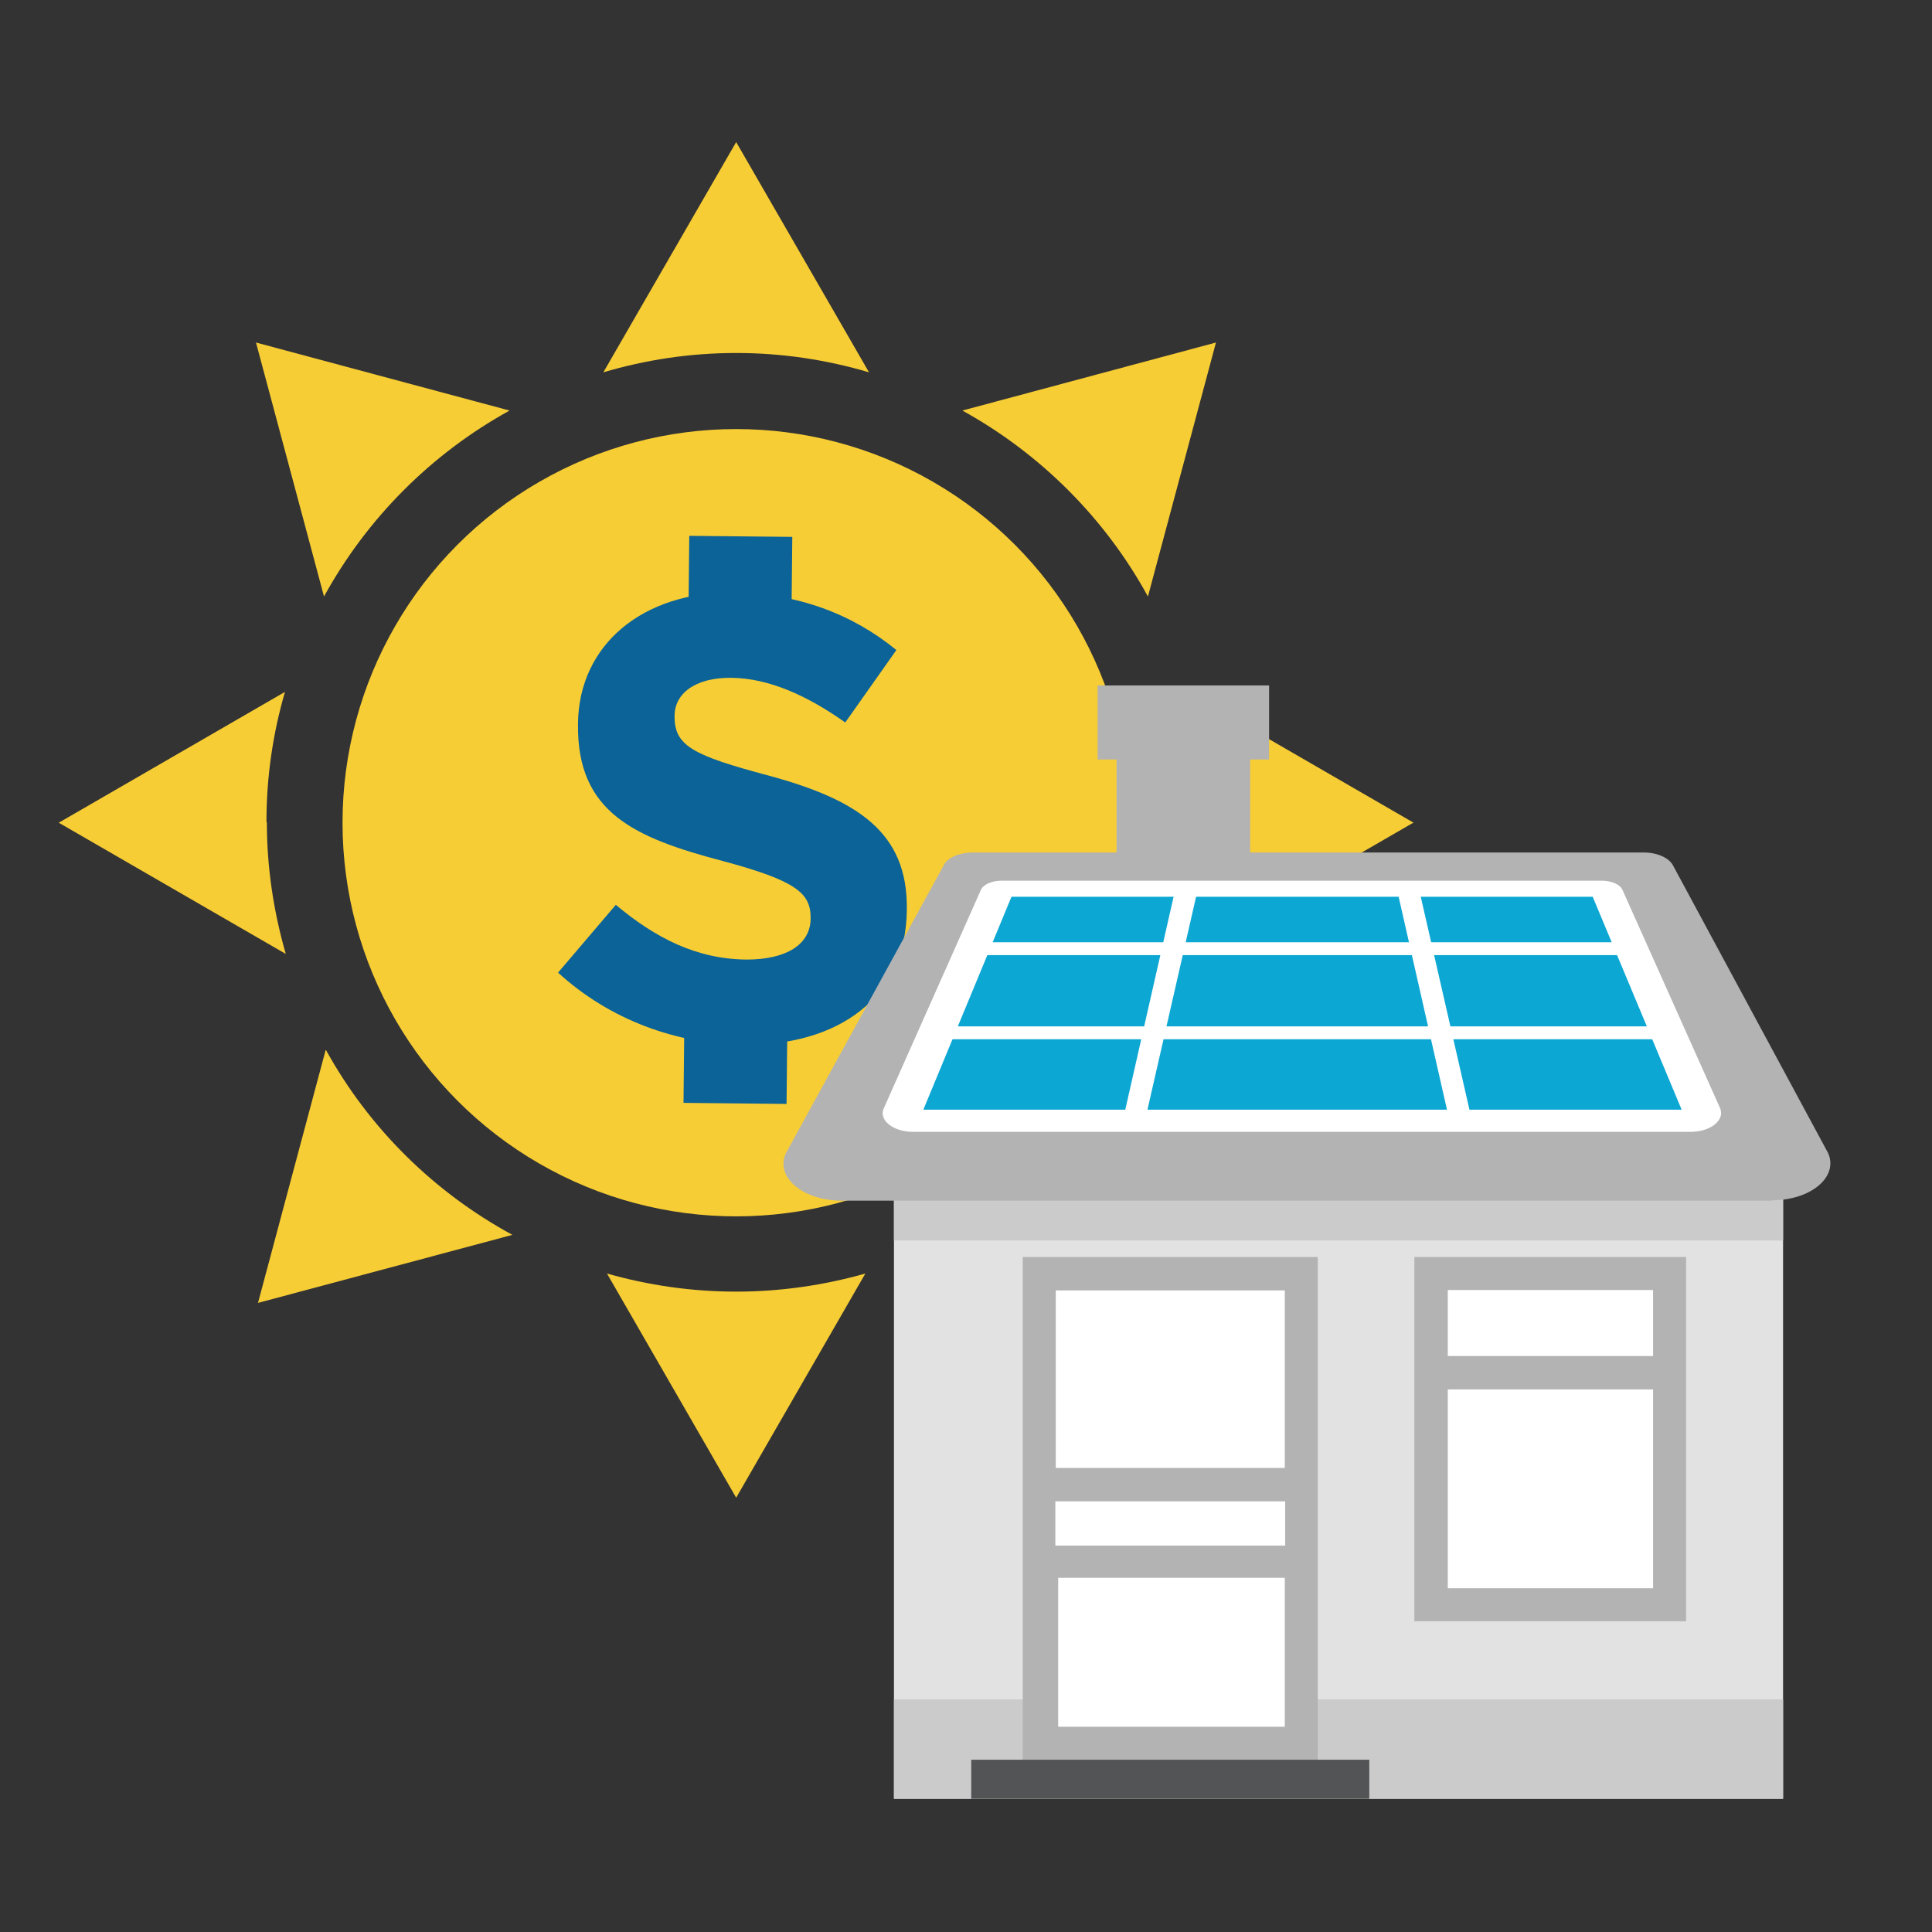
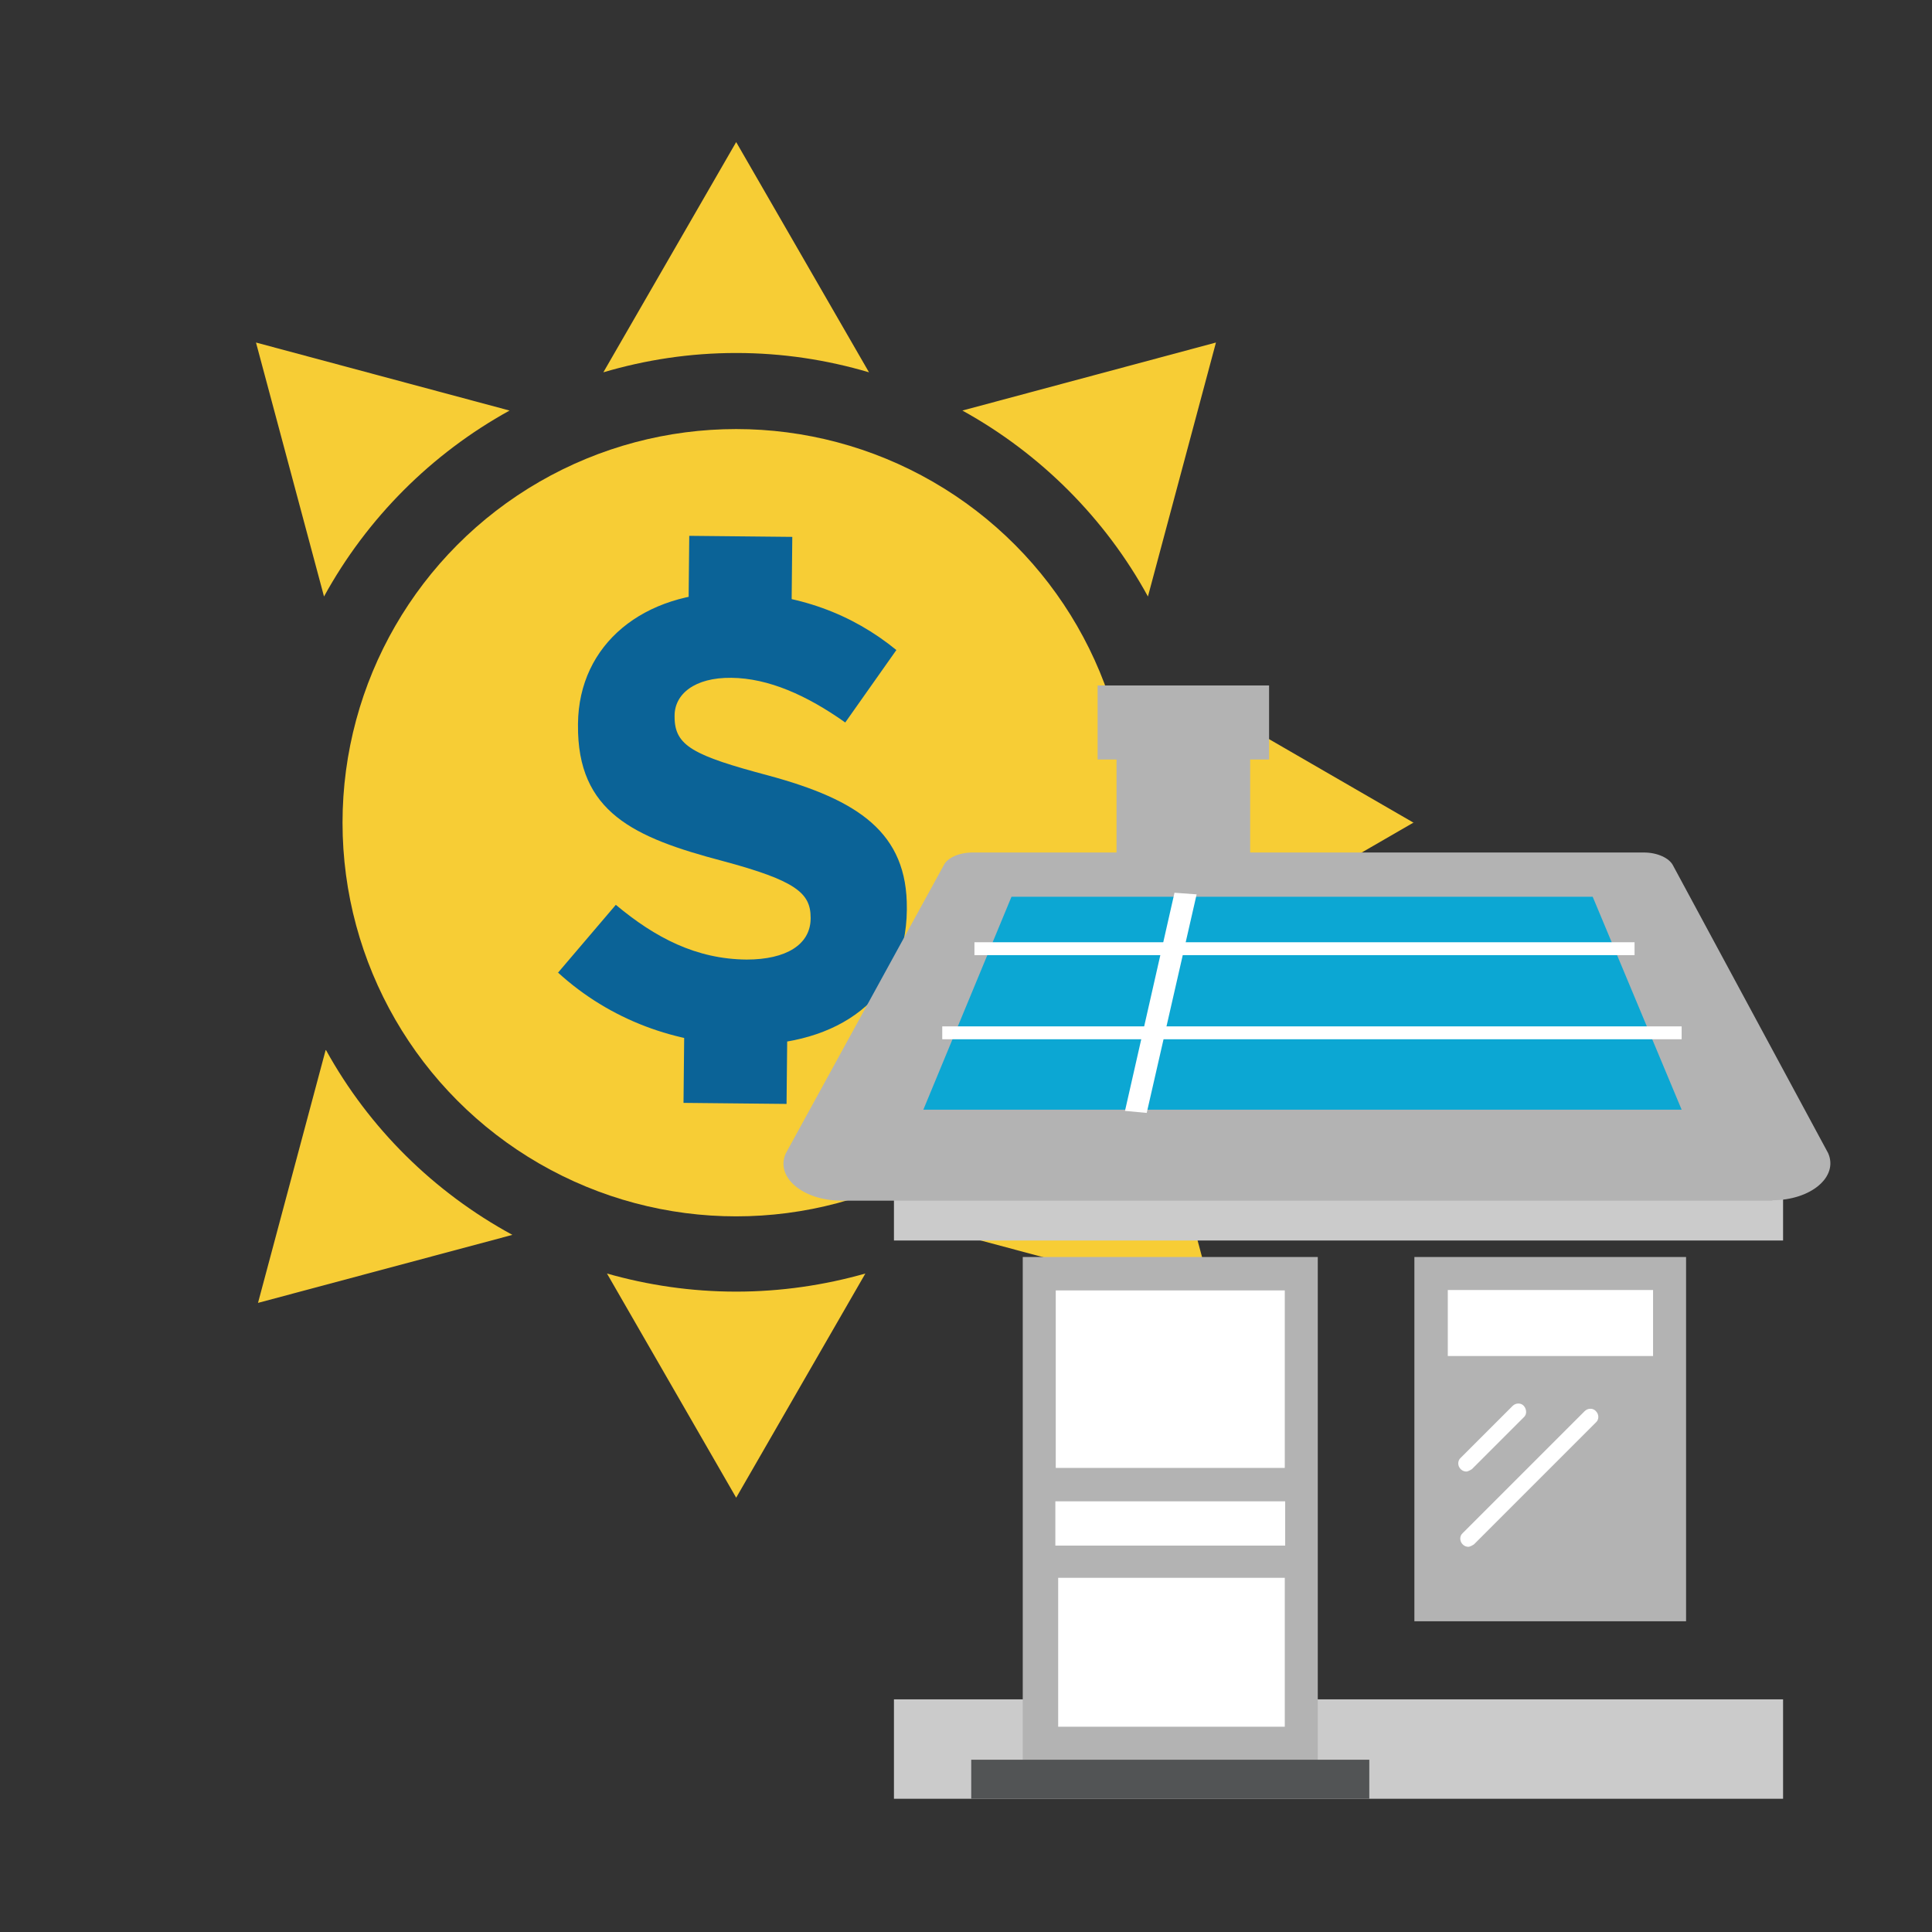
<svg xmlns="http://www.w3.org/2000/svg" id="Layer_1" data-name="Layer 1" viewBox="0 0 48 48">
  <rect x="0" y="0" width="48" height="48" fill="#333333" stroke="none" />
  <defs>
    <style>
      .cls-1 {
        fill: #f7cd35;
      }

      .cls-2 {
        fill: #fff;
      }

      .cls-3 {
        fill: #b3b3b3;
      }

      .cls-4 {
        fill: #cbcbcb;
      }

      .cls-5 {
        fill: #e1e2e1;
      }

      .cls-6 {
        fill: #0ca7d3;
      }

      .cls-7 {
        fill: #0b6397;
      }

      .cls-8 {
        fill: #525455;
      }
    </style>
  </defs>
  <g>
    <path class="cls-1" d="M18.29,8.77c1.15,0,2.25,.17,3.3,.48l-3.3-5.72-3.3,5.72c1.05-.31,2.15-.48,3.3-.48Z" />
    <circle class="cls-1" cx="18.29" cy="20.44" r="9.78" />
    <path class="cls-1" d="M23.91,10.2c1.94,1.07,3.55,2.68,4.61,4.62l1.69-6.31-6.3,1.69Z" />
    <path class="cls-1" d="M35.12,20.44l-5.62-3.25c.29,1.03,.46,2.11,.46,3.23s-.17,2.23-.47,3.27l5.64-3.26Z" />
    <path class="cls-1" d="M28.49,26.11c-1.07,1.93-2.67,3.52-4.61,4.58l6.29,1.68-1.68-6.26Z" />
    <path class="cls-1" d="M18.29,32.09c-1.12,0-2.19-.16-3.21-.45l3.21,5.57,3.21-5.57c-1.02,.29-2.1,.45-3.21,.45Z" />
    <path class="cls-1" d="M8.09,26.09l-1.68,6.28,6.32-1.69c-1.95-1.06-3.56-2.65-4.63-4.59Z" />
-     <path class="cls-1" d="M6.62,20.42c0-1.12,.16-2.2,.46-3.23l-5.62,3.25,5.64,3.26c-.3-1.04-.47-2.14-.47-3.27Z" />
    <path class="cls-1" d="M12.66,10.2l-6.3-1.69,1.69,6.31c1.07-1.95,2.67-3.55,4.61-4.62Z" />
  </g>
  <g>
    <path class="cls-7" d="M13.86,24.17l1.44-1.69c.98,.82,2,1.35,3.25,1.36,.98,0,1.58-.37,1.59-1.01v-.03c0-.61-.36-.92-2.19-1.41-2.2-.58-3.61-1.21-3.59-3.38v-.03c.02-1.98,1.63-3.28,3.86-3.26,1.59,.02,2.95,.53,4.05,1.43l-1.27,1.8c-.96-.68-1.91-1.1-2.83-1.11s-1.41,.41-1.41,.94v.03c0,.72,.46,.96,2.34,1.46,2.21,.6,3.45,1.41,3.43,3.31v.03c-.02,2.17-1.69,3.37-4.05,3.35-1.66-.02-3.32-.61-4.62-1.8Z" />
    <rect class="cls-7" x="17.12" y="13.32" width="2.56" height="1.85" transform="translate(.14 -.18) rotate(.58)" />
    <rect class="cls-7" x="16.99" y="25.56" width="2.56" height="1.85" transform="translate(.27 -.18) rotate(.58)" />
  </g>
  <g>
    <polygon class="cls-3" points="31.53 17.03 27.27 17.03 27.27 18.87 27.74 18.87 27.74 25.52 31.06 25.52 31.06 18.87 31.53 18.87 31.53 17.03" />
    <g>
-       <polygon class="cls-5" points="44.3 27.5 33.26 21.86 22.21 27.5 22.21 44.69 44.3 44.69 44.3 27.5" />
      <rect class="cls-4" x="22.21" y="42.22" width="22.09" height="2.47" />
      <rect class="cls-4" x="22.21" y="28.35" width="22.09" height="2.47" />
      <rect class="cls-2" x="35.55" y="31.52" width="5.93" height="8.23" />
-       <path class="cls-3" d="M35.14,31.23v9.05h6.75v-9.05h-6.75Zm5.93,.82v1.64h-5.1v-1.64h5.1Zm-5.1,7.41v-4.94h5.1v4.94h-5.1Z" />
+       <path class="cls-3" d="M35.14,31.23v9.05h6.75v-9.05h-6.75Zm5.93,.82v1.64h-5.1v-1.64h5.1Zm-5.1,7.41v-4.94v4.94h-5.1Z" />
      <path class="cls-2" d="M39.17,33.54c-.05,0-.1-.02-.14-.06-.08-.08-.08-.21,0-.28l.84-.84c.08-.08,.21-.08,.28,0s.08,.21,0,.28l-.84,.84s-.09,.06-.14,.06Z" />
      <path class="cls-2" d="M36.43,36.56c-.05,0-.1-.02-.14-.06-.08-.08-.08-.21,0-.28l1.29-1.29c.08-.08,.21-.08,.28,0s.08,.21,0,.28l-1.29,1.29s-.09,.06-.14,.06Z" />
      <path class="cls-2" d="M36.48,38.43c-.05,0-.1-.02-.14-.06-.08-.08-.08-.21,0-.28l3.03-3.03c.08-.08,.21-.08,.28,0,.08,.08,.08,.21,0,.28l-3.03,3.03s-.09,.06-.14,.06Z" />
      <g>
        <rect class="cls-3" x="25.41" y="31.23" width="7.33" height="12.9" />
        <rect class="cls-2" x="26.23" y="32.06" width="5.69" height="4.41" />
        <path class="cls-2" d="M27.53,34.3c-.05,0-.1-.02-.14-.06-.08-.08-.08-.21,0-.28l1.29-1.29c.08-.08,.21-.08,.28,0,.08,.08,.08,.21,0,.28l-1.29,1.29s-.09,.06-.14,.06Z" />
        <path class="cls-2" d="M27.58,36.17c-.05,0-.1-.02-.14-.06-.08-.08-.08-.21,0-.28l3.03-3.03c.08-.08,.21-.08,.28,0s.08,.21,0,.28l-3.03,3.03s-.09,.06-.14,.06Z" />
        <rect class="cls-2" x="26.22" y="37.3" width="5.71" height="1.1" />
        <rect class="cls-2" x="26.29" y="39.2" width="5.63" height="3.7" />
      </g>
      <rect class="cls-8" x="24.13" y="43.72" width="9.89" height=".97" />
    </g>
    <path class="cls-3" d="M44.04,29.83H20.91c-.96,0-1.65-.58-1.39-1.17l3.92-7.15c.09-.2,.39-.33,.73-.33h16.67c.34,0,.64,.14,.73,.33l3.85,7.14c.26,.59-.43,1.17-1.39,1.17Z" />
    <g>
-       <path class="cls-2" d="M42.01,28.12H22.68c-.5,0-.86-.3-.72-.59l2.41-5.42c.06-.14,.28-.23,.52-.23h14.9c.24,0,.46,.09,.52,.23l2.42,5.41c.14,.3-.22,.6-.73,.6Z" />
      <polygon class="cls-6" points="22.94 27.57 25.13 22.28 39.57 22.28 41.78 27.57 22.94 27.57" />
-       <polygon class="cls-2" points="36.52 27.62 35.97 27.66 34.74 22.24 35.28 22.2 36.52 27.62" />
      <polygon class="cls-2" points="27.95 27.6 28.49 27.65 29.73 22.22 29.18 22.18 27.95 27.6" />
      <rect class="cls-2" x="24.21" y="23.41" width="16.4" height=".32" />
      <rect class="cls-2" x="23.41" y="25.5" width="18.37" height=".32" />
    </g>
  </g>
</svg>